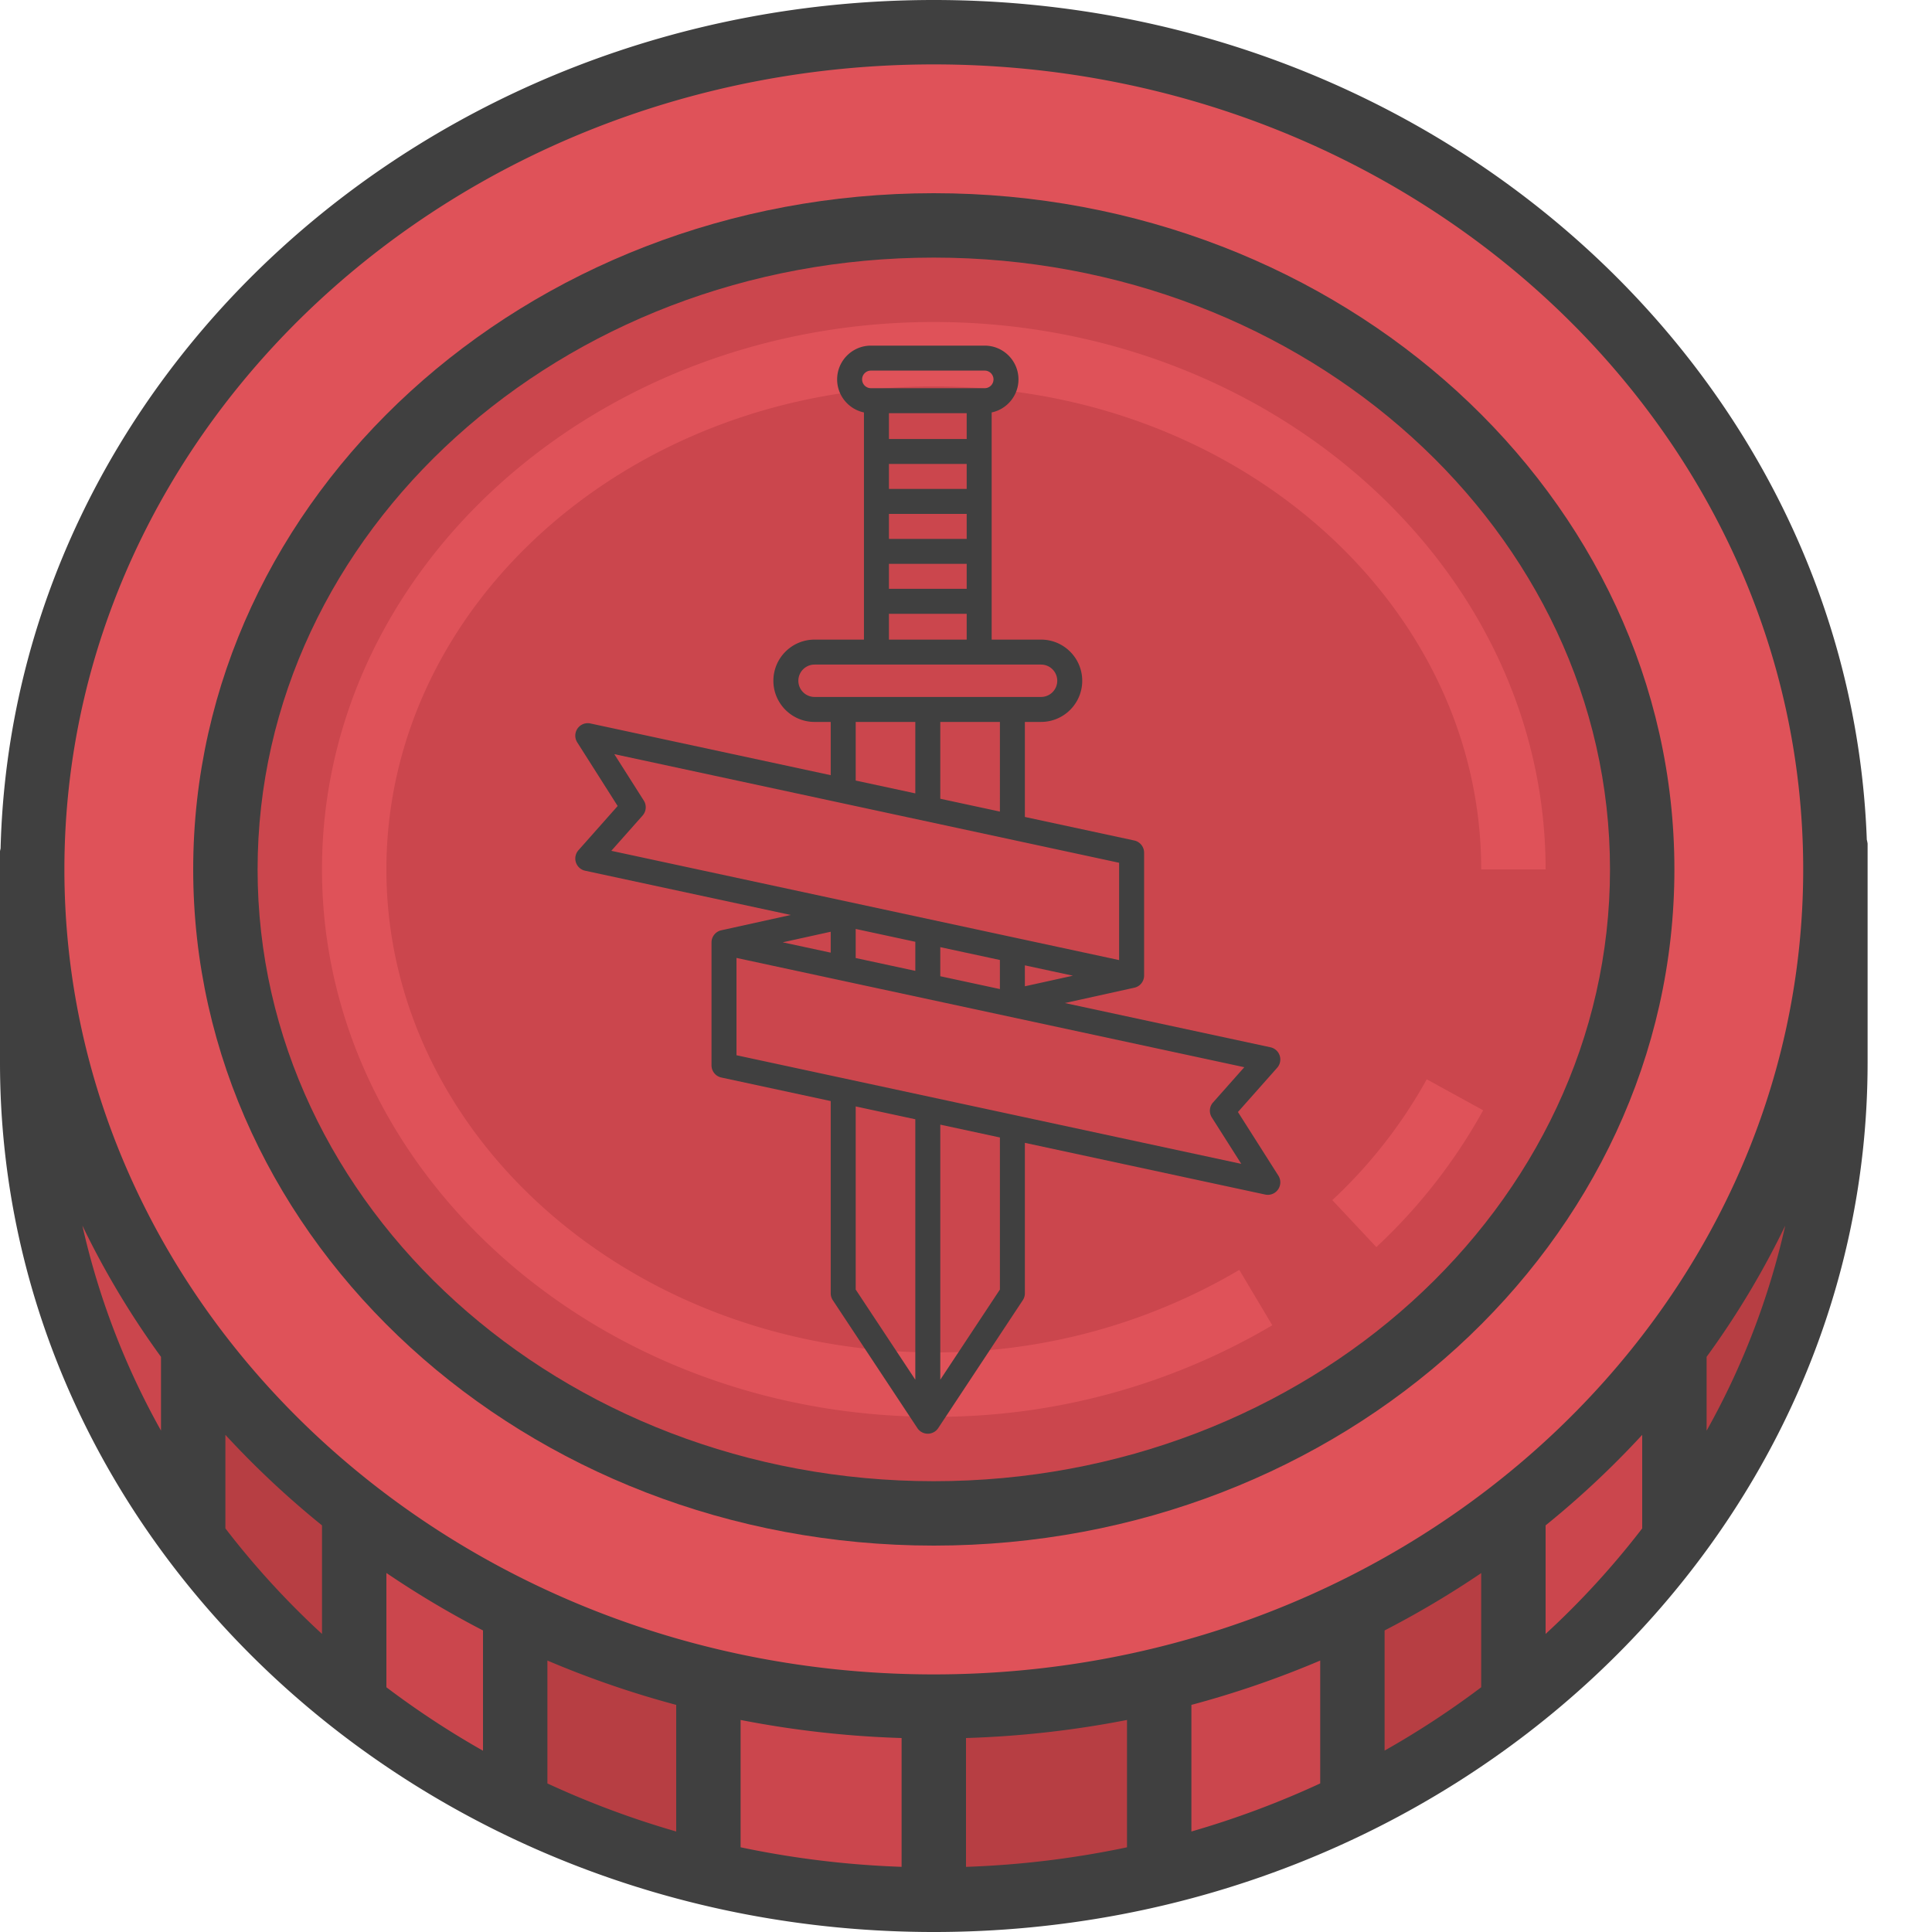
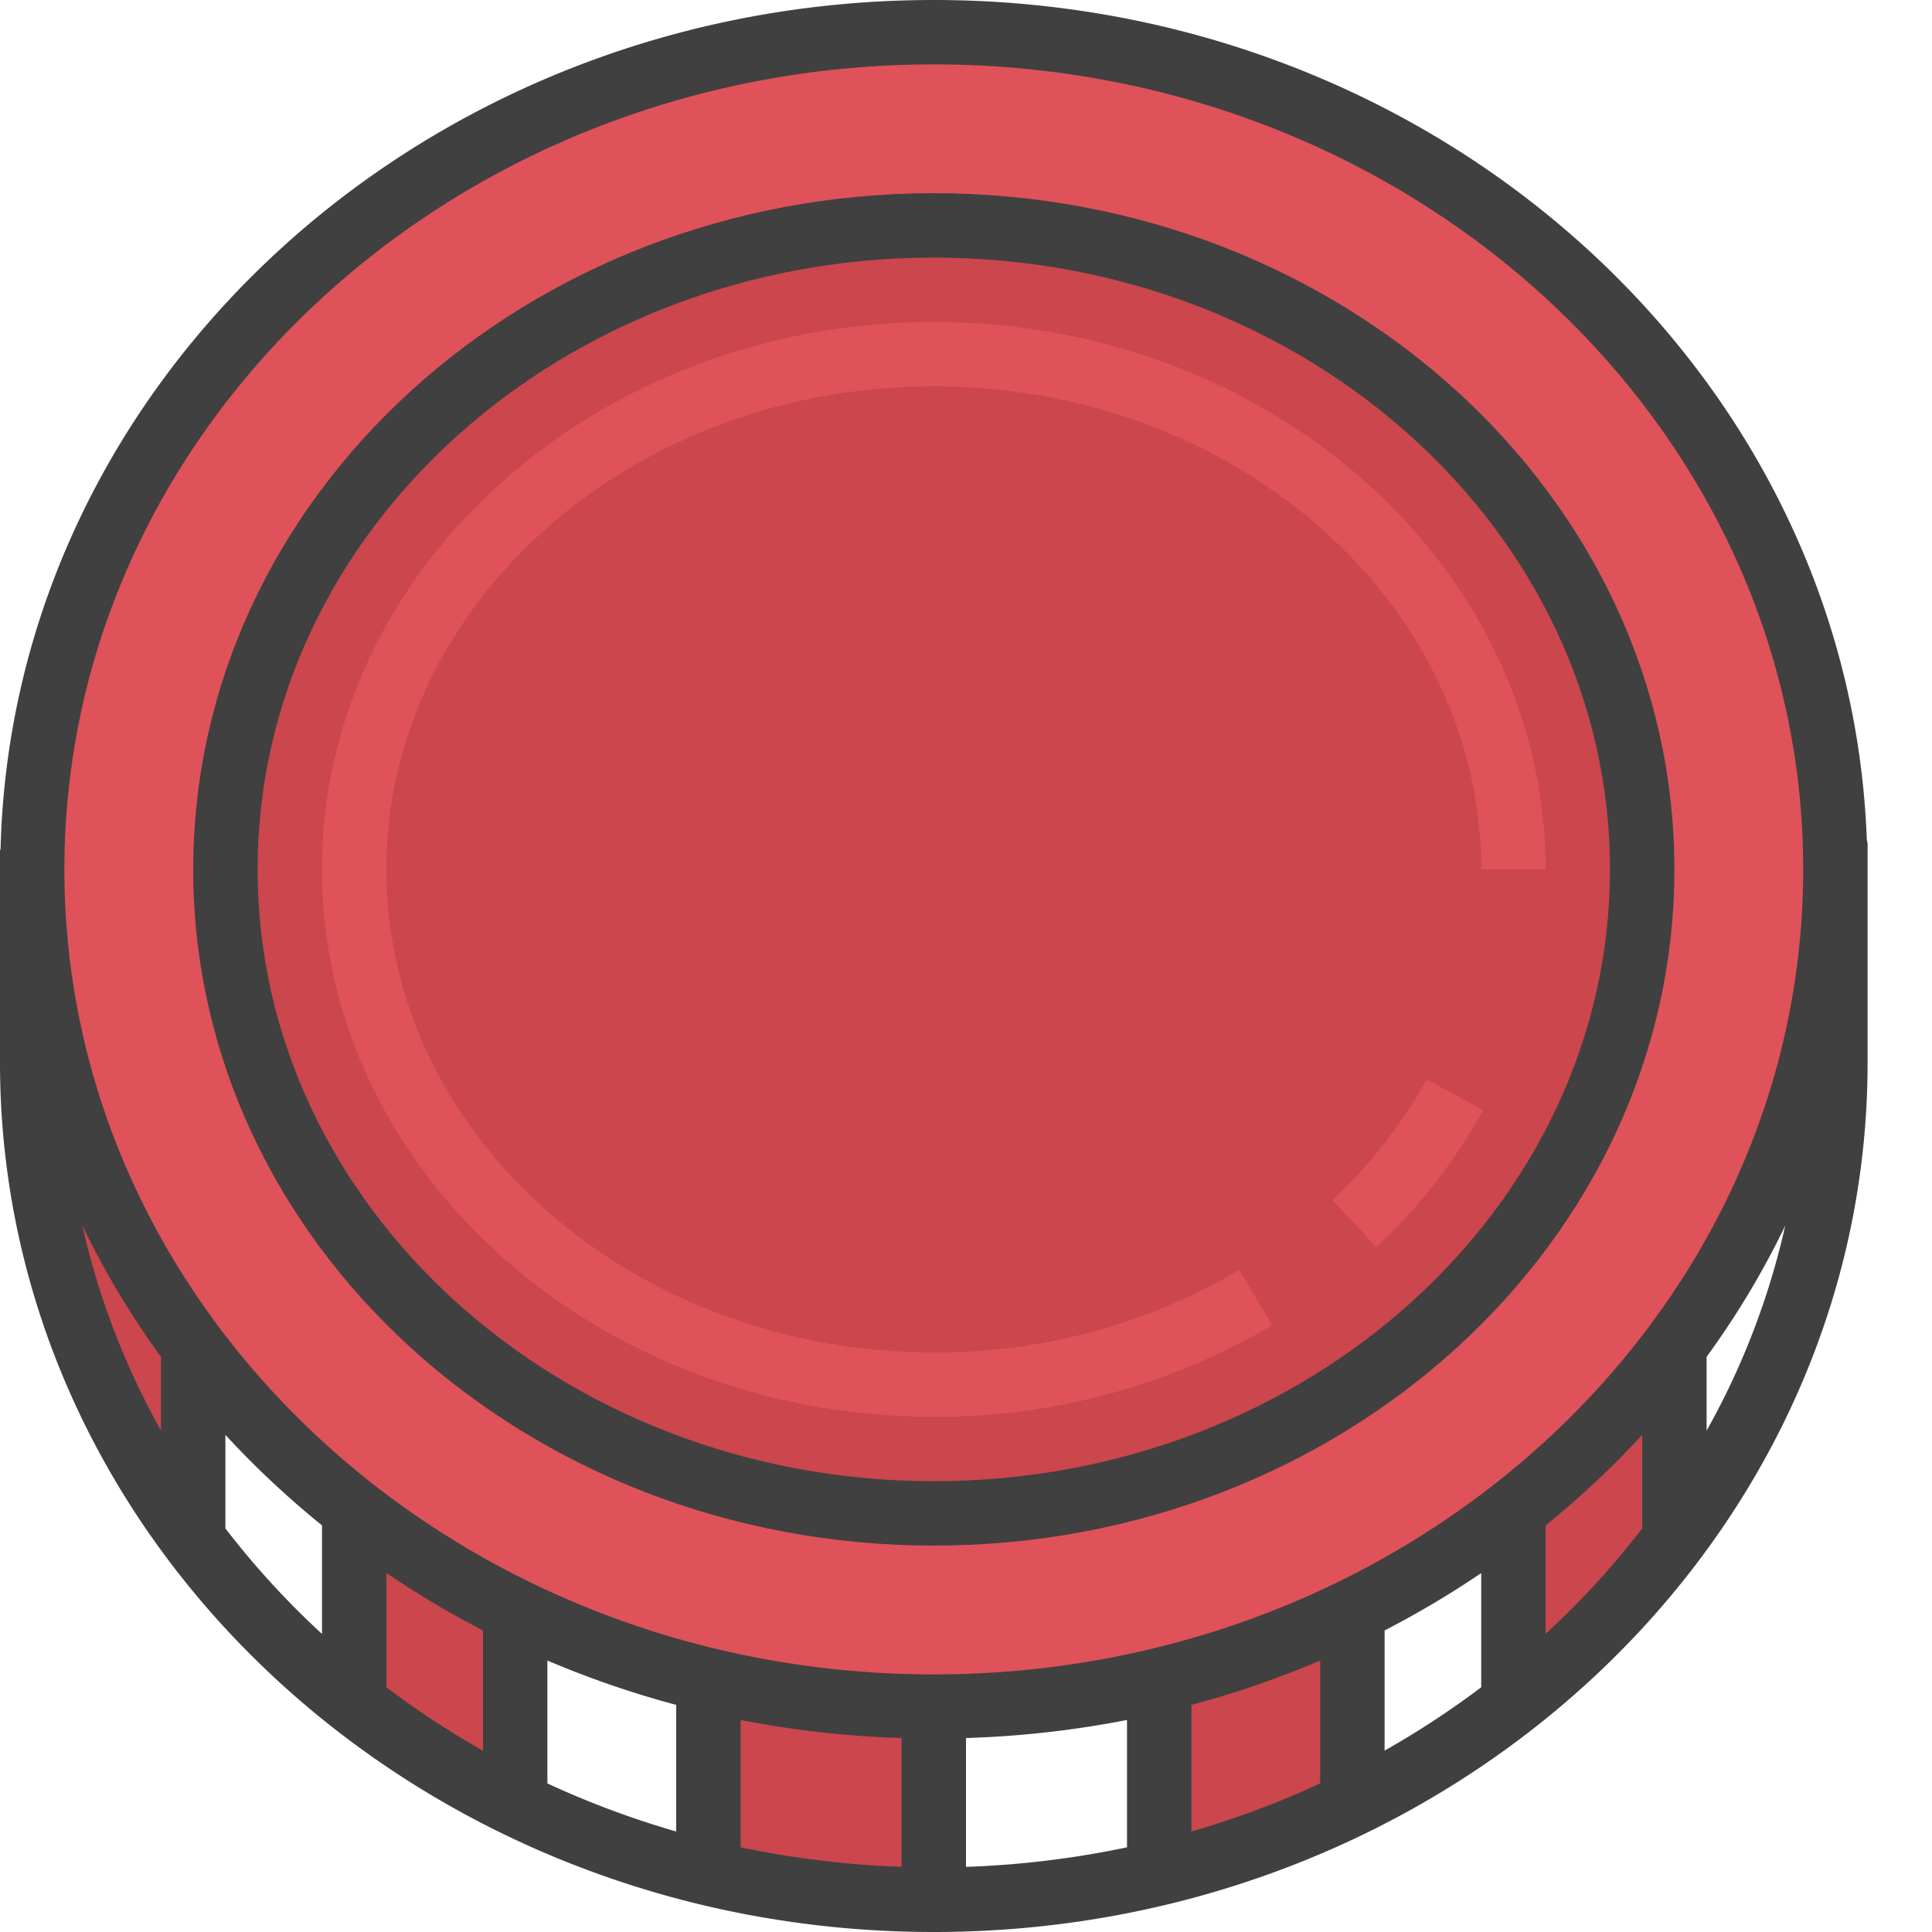
<svg xmlns="http://www.w3.org/2000/svg" viewBox="0 0 480 480">
  <path fill="#df5259" d="M232 8c123.68 0 224 93.121 224 208a196.786 196.786 0 01-40.64 119.441 212.027 212.027 0 01-39.758 40.079A216.398 216.398 0 01336 400.238a233.034 233.034 0 01-48 17.203 242.32 242.32 0 01-112 0 233.034 233.034 0 01-48-17.203 216.399 216.399 0 01-39.602-24.718 212.027 212.027 0 01-39.757-40.079A196.786 196.786 0 018 216C8 101.121 108.32 8 232 8zm0 0" />
-   <path fill="#b73e43" d="M415.36 335.441A196.786 196.786 0 00456 216v48a196.756 196.756 0 01-40 118.559V336l-.64-.559zm0 0M376 376v47.281a217.08 217.08 0 01-39.922 24.88L336 448v-47.762a216.398 216.398 0 0039.602-24.718l.398.48zm0 0M288.32 465.36A241.198 241.198 0 01232 472v-48a238.62 238.62 0 0056-6.559V464l.32 1.36zm0 0M176 417.441V464l-.32 1.36a230.787 230.787 0 01-47.758-17.2L128 448v-47.762a233.034 233.034 0 0048 17.203zm0 0M48.64 335.441a212.027 212.027 0 0039.758 40.079L88 376v47.281a211.796 211.796 0 01-40-40.722V336l.64-.559zm0 0" />
  <path fill="#cb464d" d="M416 336v46.559a211.796 211.796 0 01-40 40.722V376l-.398-.48a212.027 212.027 0 0039.757-40.079L416 336zm0 0M336 448l.078.16a230.787 230.787 0 01-47.758 17.2L288 464v-46.559a233.034 233.034 0 0048-17.203V448zm0 0M232 424v48a241.198 241.198 0 01-56.32-6.64L176 464v-46.559A238.634 238.634 0 00232 424zm0 0M88.398 375.52A216.399 216.399 0 00128 400.238V448l-.078.16A221.413 221.413 0 0188 423.281V376l.398-.48zm0 0M8 216a196.786 196.786 0 0040.64 119.441L48 336v46.559A196.756 196.756 0 018 264v-48zm400 0c0-88.367-78.797-160-176-160S56 127.633 56 216s78.797 160 176 160 176-71.633 176-160z" />
  <g fill="#df5259">
    <path d="M341.945 309.832l-10.937-11.664a121.664 121.664 0 0023.465-30.016l14.015 7.696a136.84 136.84 0 01-26.543 33.984zm0 0" />
    <path d="M232 352c-83.816 0-152-61.008-152-136S148.184 80 232 80s152 61.008 152 136h-16c0-66.168-61.008-120-136-120S96 149.832 96 216s61.008 120 136 120c26.688.129 52.91-6.95 75.902-20.496l8.196 13.754A164.154 164.154 0 01232 352zm0 0" />
  </g>
  <g fill="#404040">
    <path d="M232 384c101.465 0 184-75.367 184-168S333.465 48 232 48 48 123.367 48 216s82.535 168 184 168zm0-320c92.633 0 168 68.184 168 152s-75.367 152-168 152S64 299.816 64 216 139.367 64 232 64zm0 0" />
    <path d="M464 264v-54.398a8.543 8.543 0 00-.2-1C459.587 92.91 357.259 0 232 0 105.953 0 3.121 94.105.145 210.809c-.063.23-.11.46-.145.695V264c0 119.105 104.078 216 232 216s232-96.895 232-216zm-40 91.45v-18.345a211.362 211.362 0 0019.535-32.585A188.713 188.713 0 01424 355.45zM232 16c119.105 0 216 89.719 216 200s-96.895 200-216 200S16 326.281 16 216 112.895 16 232 16zM120 405.078v29.883a217.219 217.219 0 01-24-15.762v-28.398c7.707 5.23 15.723 10 24 14.277zm16 7.48a240.435 240.435 0 0032 11.016v31.457a223.92 223.92 0 01-32-11.941v-30.531zm48 14.762a247.971 247.971 0 0040 4.489v32a232.753 232.753 0 01-40-4.856V427.32zm56 4.489a247.971 247.971 0 0040-4.489v31.64a232.37 232.37 0 01-40 4.856V431.81zm56-8.235a240.435 240.435 0 0032-11.015v30.53a223.92 223.92 0 01-32 11.942v-31.457zm48-18.496a233.691 233.691 0 0024-14.246v28.367a217.888 217.888 0 01-24 15.73v-29.85zm-304-68v18.348a188.841 188.841 0 01-19.535-50.93A211.586 211.586 0 0040 337.106v-.028zm16 42.625v-23.215a225.64 225.64 0 0024 22.489v26.968a206.495 206.495 0 01-24-26.218v-.024zm328 26.219v-26.945a225.64 225.64 0 0024-22.489v23.239a206.495 206.495 0 01-24 26.218v-.023zm0 0" />
-     <path d="M317.607 292.088l-10.043-15.814 9.745-10.988a3.102 3.102 0 00-1.668-5.091l-51.076-10.991 17.247-3.81a3.096 3.096 0 001.284-.607 3.104 3.104 0 001.153-2.413v-30.525a3.102 3.102 0 00-2.45-3.032l-27.172-5.847v-23.61h4.023c5.639 0 10.226-4.587 10.226-10.225 0-5.64-4.587-10.226-10.226-10.226h-12.276v-56.44c3.8-.798 6.663-4.175 6.663-8.209 0-4.626-3.764-8.39-8.39-8.39h-28.273c-4.626 0-8.39 3.764-8.39 8.39 0 4.034 2.862 7.41 6.663 8.21v56.438h-12.276c-5.64 0-10.226 4.587-10.226 10.226 0 5.639 4.587 10.226 10.226 10.226h4.02v13.23l-59.705-12.848a3.1 3.1 0 00-3.271 4.696l10.043 15.813-9.745 10.99a3.102 3.102 0 001.667 5.09l51.077 10.991-17.25 3.803a3.097 3.097 0 00-2.434 3.027v30.524a3.102 3.102 0 002.45 3.033l27.168 5.847v47.76c0 .609.178 1.204.514 1.712l21.016 31.783a3.103 3.103 0 005.176 0l21.016-31.783a3.103 3.103 0 00.514-1.712v-37.38l59.709 12.847a3.103 3.103 0 003.271-4.695zm-111.219-55.404l-11.933-2.568 11.933-2.627zm6.205-5.889l14.814 3.188v7.225l-14.814-3.188zm21.018 4.523l14.81 3.186v7.225l-14.81-3.187zm21.014 4.521l11.941 2.57-11.94 2.631zm-6.202-38.205l-14.812-3.187V179.36h14.812zm-8.254-67.753h-19.318v-6.204h19.318zm0-12.408h-19.318v-6.204h19.318zm0-12.409h-19.318v-6.414h19.318zm-19.318 31.021h19.318v6.204h-19.318zm-4.477-48.01h28.273c1.204 0 2.185.98 2.185 2.185s-.98 2.185-2.185 2.185h-28.273a2.188 2.188 0 01-2.185-2.185c0-1.204.98-2.185 2.185-2.185zm4.477 60.419h19.318v6.414h-19.318zm-22.502 16.64a4.026 4.026 0 014.022-4.021h56.28a4.026 4.026 0 014.02 4.022 4.027 4.027 0 01-4.02 4.021h-56.28a4.026 4.026 0 01-4.022-4.021zm14.246 10.227h14.812v17.751l-14.812-3.187zm-52.944 23.259a3.102 3.102 0 00.297-3.722l-7.324-11.532 125.42 26.988v24.178l-126.166-27.149zm52.944 72.27l14.812 3.188v64.706l-14.812-22.4zm35.828 45.493l-14.812 22.4v-63.37l14.812 3.188zm-65.446-58.212v-24.178l126.166 27.15-7.772 8.763a3.102 3.102 0 00-.298 3.721l7.324 11.532z" />
  </g>
</svg>